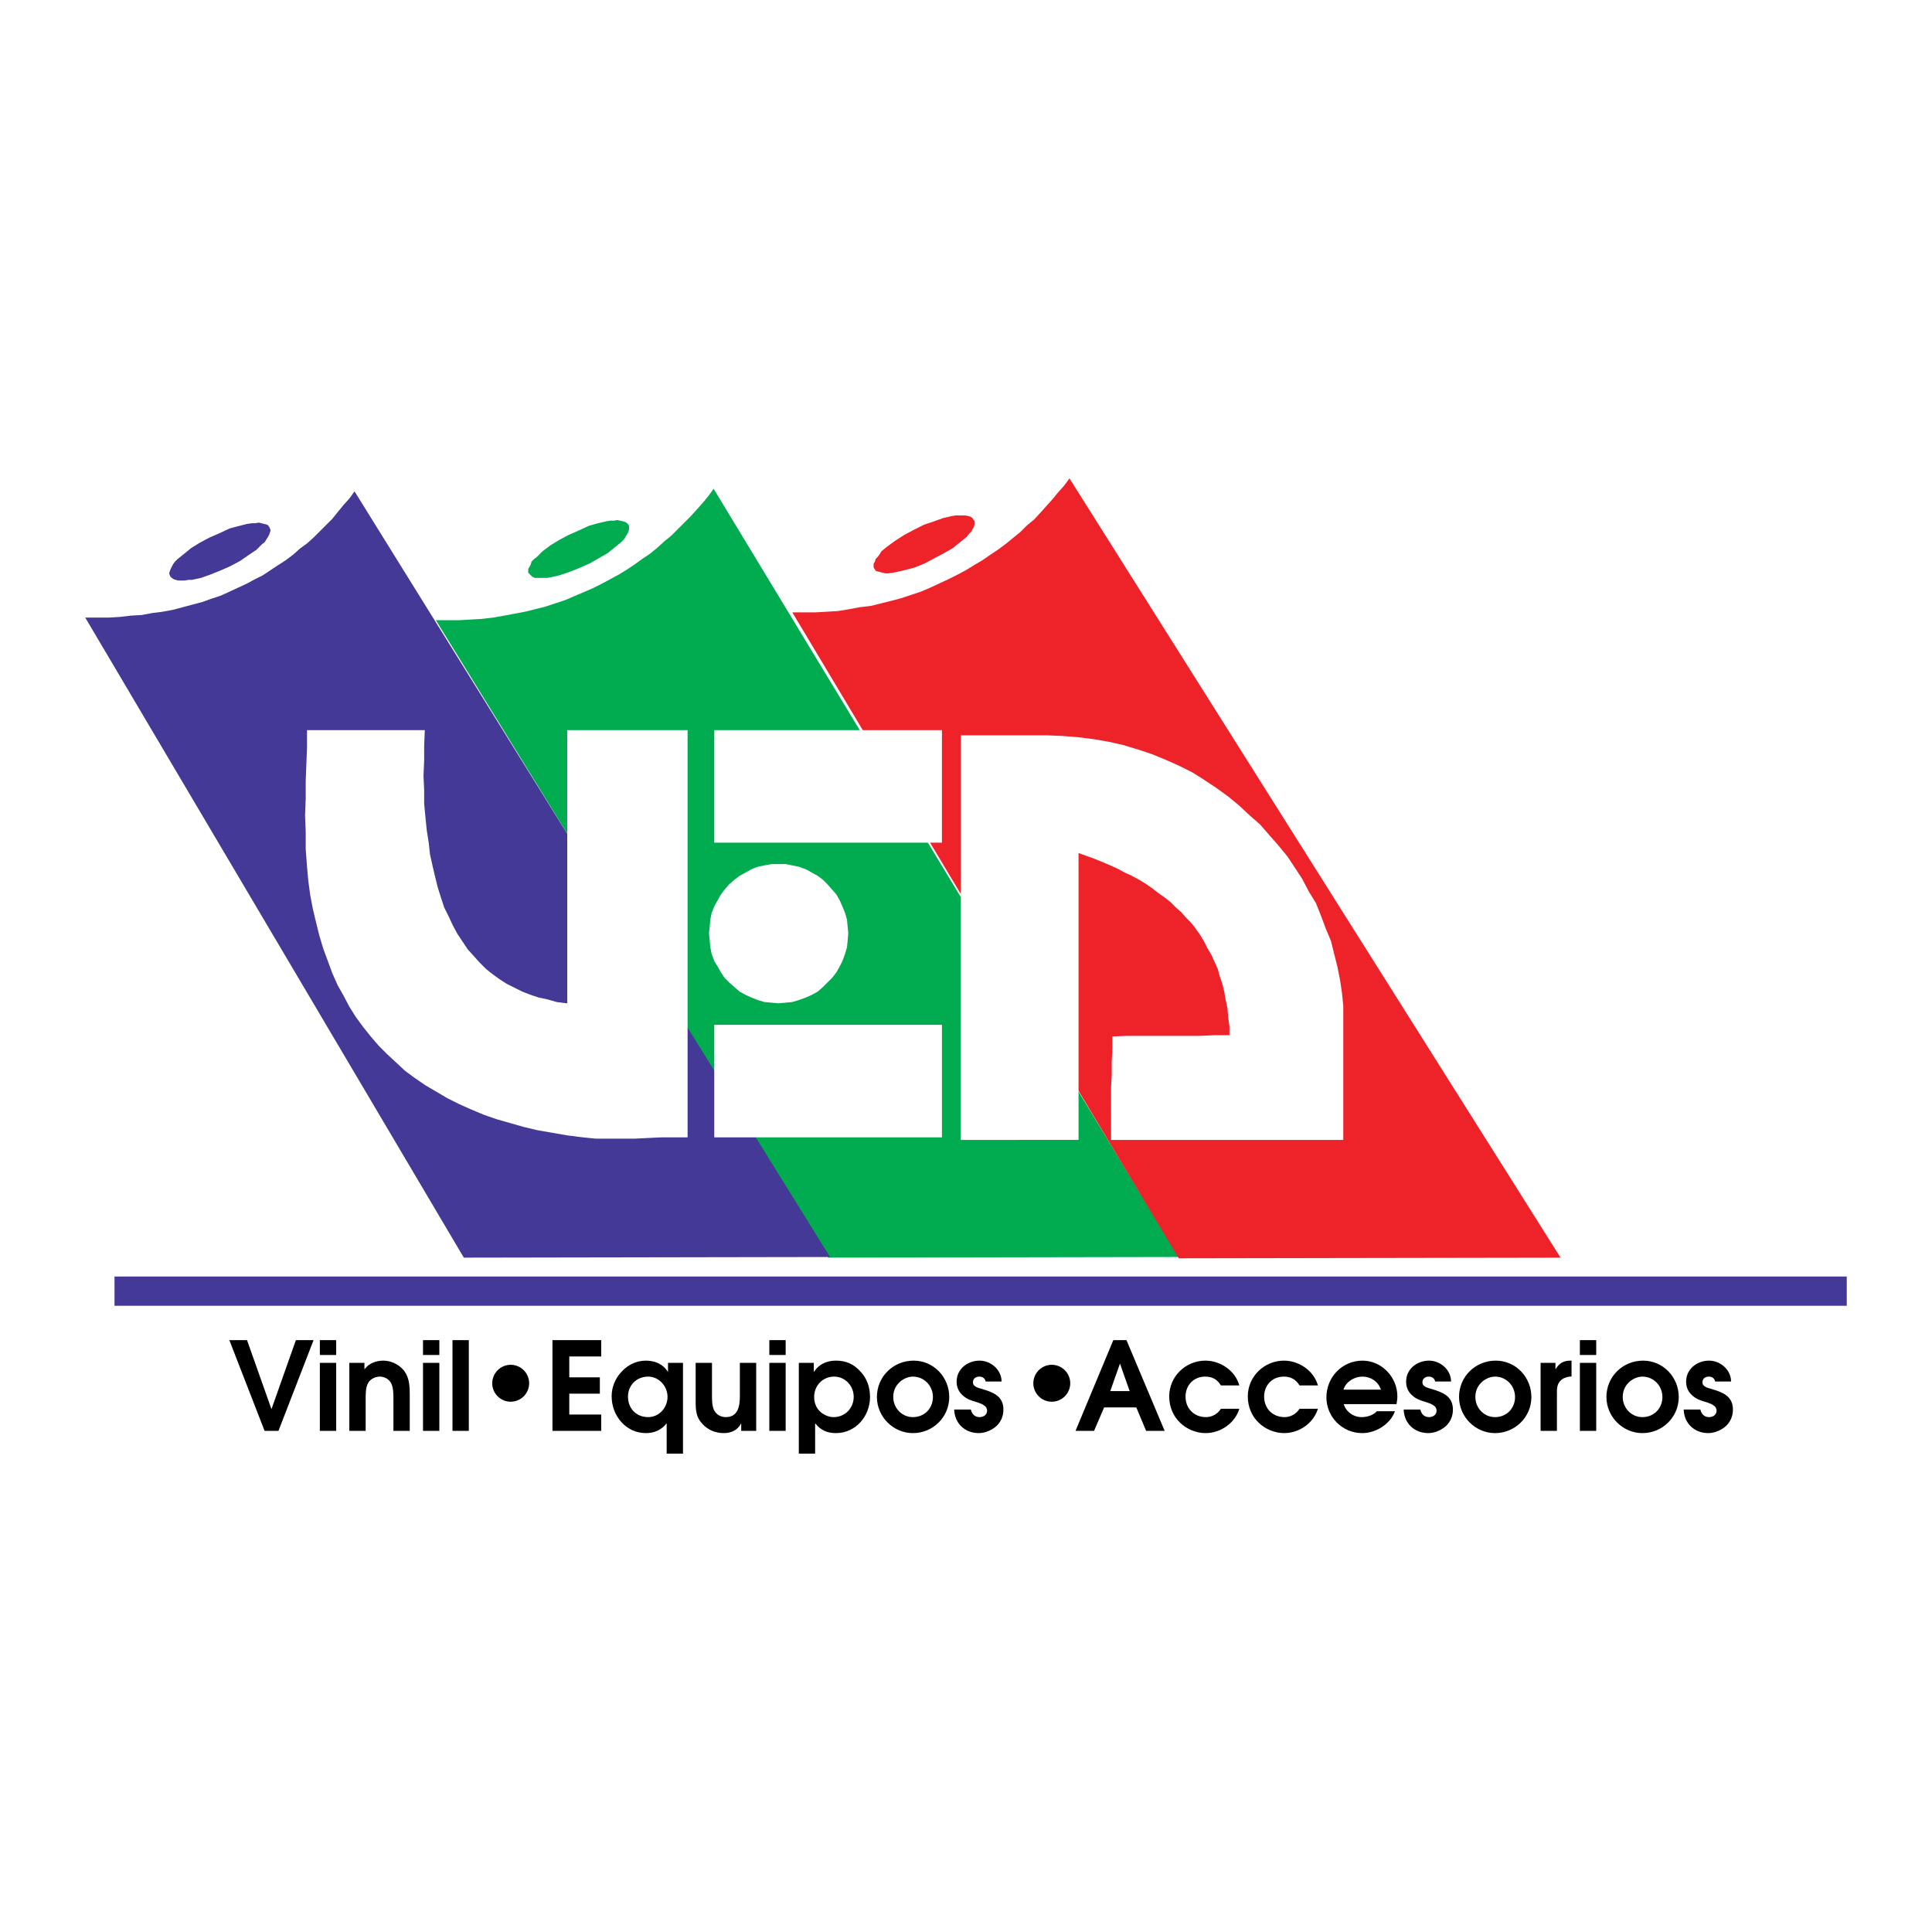
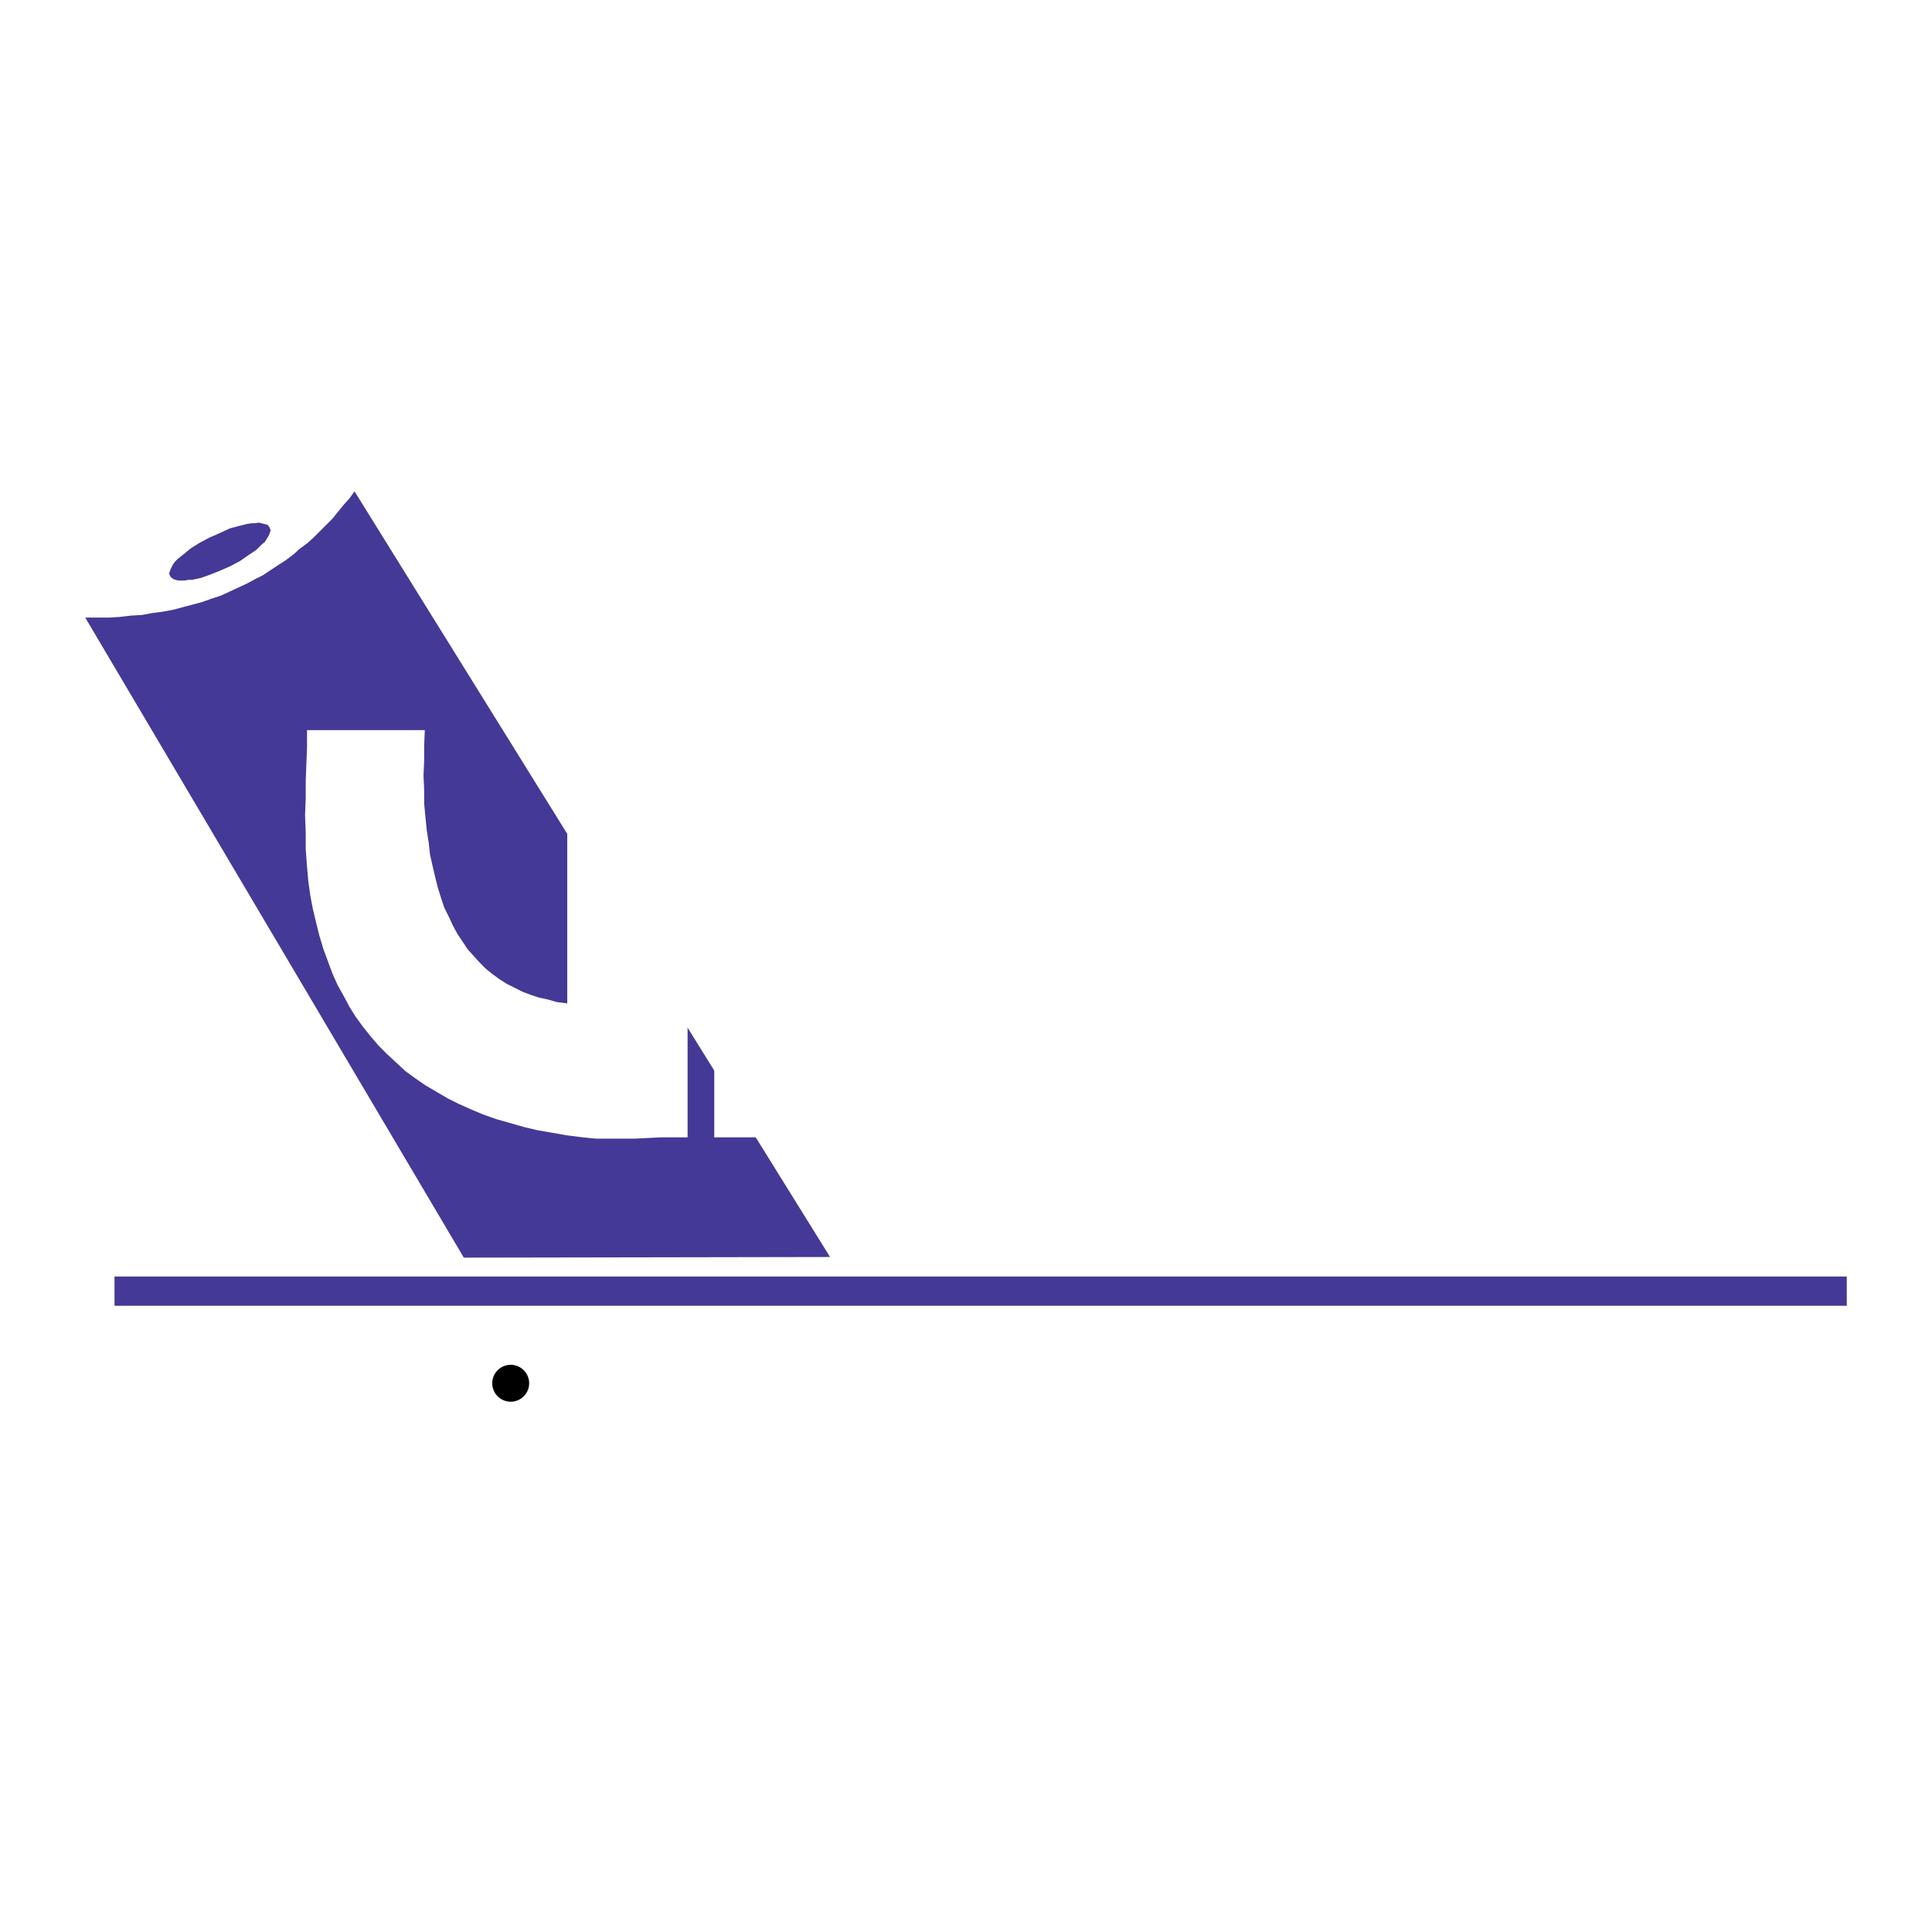
<svg xmlns="http://www.w3.org/2000/svg" version="1.0" id="Layer_1" x="0px" y="0px" width="192.756px" height="192.756px" viewBox="0 0 192.756 192.756" enable-background="new 0 0 192.756 192.756" xml:space="preserve">
  <g>
    <polygon fill-rule="evenodd" clip-rule="evenodd" fill="#FFFFFF" points="0,0 192.756,0 192.756,192.756 0,192.756 0,0  " />
-     <path fill-rule="evenodd" clip-rule="evenodd" fill="#00AC4F" d="M43.485,61.876h1.168h1.168l1.168-0.065l1.104-0.065l1.103-0.129   l1.104-0.195l1.039-0.195l1.038-0.195l1.039-0.259l1.038-0.26l0.974-0.324l0.974-0.325l0.908-0.39l0.909-0.389l0.909-0.389   l0.909-0.455l0.844-0.455l0.844-0.454l0.843-0.519l0.779-0.519l0.713-0.52l0.779-0.519l0.714-0.584l0.714-0.649l0.714-0.584   l0.649-0.649l0.649-0.649l0.649-0.649l0.584-0.649l0.584-0.649l0.584-0.714l0.519-0.714l46.403,76.646l-34.98,0.064L43.485,61.876   L43.485,61.876z M62.695,52.336l0.065,0.129v0.195v0.195l-0.065,0.195l-0.13,0.26l-0.129,0.195l-0.195,0.324l-0.259,0.259   l-0.649,0.52l-0.714,0.584L59.71,55.71l-0.909,0.52l-1.038,0.454l-0.974,0.39l-0.974,0.324l-0.843,0.195l-0.39,0.065h-0.389h-0.325   h-0.26H53.35l-0.26-0.13l-0.129-0.13l-0.13-0.129l-0.13-0.13v-0.195v-0.195l0.13-0.195l0.13-0.259l0.065-0.26l0.259-0.26   l0.259-0.194l0.584-0.584l0.779-0.584l0.844-0.519l0.973-0.519l1.039-0.455l0.974-0.455l0.909-0.259l0.843-0.195l0.39-0.064h0.389   l0.325-0.065l0.26,0.065l0.324,0.064l0.195,0.065l0.194,0.13L62.695,52.336L62.695,52.336z" />
-     <path fill-rule="evenodd" clip-rule="evenodd" fill="#EE2229" d="M97.092,51.817l0.13,0.13v0.194v0.195l-0.065,0.259l-0.13,0.195   l-0.129,0.26l-0.26,0.26l-0.195,0.26l-0.649,0.519l-0.714,0.584l-0.909,0.519l-0.974,0.519l-0.974,0.52l-0.973,0.389l-0.974,0.26   l-0.844,0.195l-0.389,0.065l-0.39,0.064h-0.324l-0.26-0.064l-0.26-0.065l-0.259-0.065l-0.195-0.065l-0.065-0.13l-0.13-0.195v-0.195   V56.23l0.13-0.195l0.065-0.26l0.195-0.194l0.194-0.26l0.195-0.324l0.649-0.52l0.714-0.519l0.909-0.584l0.974-0.52l1.038-0.519   l0.974-0.325l0.909-0.324l0.844-0.195l0.39-0.065h0.389h0.325h0.26l0.325,0.065l0.195,0.065l0.194,0.13L97.092,51.817   L97.092,51.817z M79.05,61.097h1.103h1.168l1.168-0.065l1.104-0.065l1.168-0.194l1.039-0.195l1.103-0.13l1.039-0.259l1.039-0.26   l0.974-0.26l0.973-0.325l0.974-0.324l0.909-0.389l0.973-0.455l0.844-0.39l0.909-0.454l0.844-0.454l0.844-0.519l0.779-0.455   l0.843-0.584l0.779-0.519l0.778-0.584l0.714-0.584l0.714-0.584l0.649-0.649l0.714-0.584l0.648-0.714l0.585-0.649l0.584-0.649   l0.584-0.714l0.584-0.649l0.52-0.714l48.999,77.75l-38.097,0.065L79.05,61.097L79.05,61.097z" />
    <path fill-rule="evenodd" clip-rule="evenodd" fill="#443996" d="M11.424,127.359h172.828v2.921H11.424V127.359L11.424,127.359z    M26.871,52.595l0.065,0.13L27,52.92l-0.065,0.195l-0.065,0.195l-0.13,0.26l-0.13,0.194l-0.194,0.324l-0.26,0.195l-0.584,0.584   l-0.778,0.519L23.95,55.97l-0.973,0.519l-1.039,0.455l-0.973,0.389l-0.909,0.325l-0.909,0.194h-0.325l-0.389,0.065h-0.325h-0.324   l-0.26-0.065l-0.195-0.065l-0.194-0.129l-0.13-0.13l-0.065-0.13l-0.065-0.195l0.065-0.194l0.065-0.195l0.13-0.26l0.129-0.259   l0.195-0.26l0.26-0.26l0.649-0.519l0.714-0.584l0.844-0.52l0.974-0.519l1.038-0.454l0.974-0.455l0.973-0.26l0.779-0.194   l0.454-0.065h0.324l0.39-0.065l0.26,0.065l0.26,0.065l0.259,0.065l0.13,0.065L26.871,52.595L26.871,52.595z M8.504,61.617h1.168   h1.168l1.103-0.065l1.104-0.13l1.104-0.065l1.038-0.195l1.039-0.13l1.038-0.194l0.974-0.26l0.974-0.259l0.973-0.26l0.909-0.325   l0.973-0.324l0.844-0.39l0.844-0.389l0.844-0.39l0.843-0.455l0.779-0.389L27,56.879l0.779-0.519l0.714-0.455l0.778-0.584   l0.649-0.584l0.714-0.52l0.649-0.584l0.649-0.649l0.649-0.649l0.584-0.584l0.52-0.649l0.584-0.714l0.584-0.649l0.52-0.714   l47.441,76.387l-36.539,0.064L8.504,61.617L8.504,61.617z" />
    <path fill-rule="evenodd" clip-rule="evenodd" fill="#FFFFFF" d="M30.635,72.844h1.493h1.428h1.493h1.428h1.493h1.493h1.493h1.428   l-0.065,1.558v1.493l-0.065,1.493l0.065,1.428v1.363l0.129,1.363l0.13,1.298l0.195,1.233L42.9,85.24l0.26,1.168l0.26,1.103   l0.26,1.039l0.324,1.039l0.325,0.973l0.454,0.909l0.389,0.844l0.455,0.844l0.519,0.779l0.519,0.779l0.584,0.649l0.584,0.649   l0.649,0.649l0.649,0.52l0.714,0.519l0.714,0.455l0.779,0.389l0.778,0.39l0.844,0.324l0.778,0.26l0.909,0.195l0.909,0.26   l1.039,0.13v-3.44v-3.375v-3.44v-3.375v-3.44v-3.439v-3.375v-3.375h12.006v40.627h-1.298h-1.298l-1.363,0.064l-1.298,0.065h-1.298   h-1.298H59.45l-1.298-0.13l-1.558-0.195l-1.493-0.26l-1.493-0.259l-1.363-0.325l-1.363-0.389l-1.363-0.39l-1.298-0.454l-1.233-0.52   l-1.168-0.52l-1.168-0.584l-1.103-0.648l-1.104-0.649l-1.039-0.714l-0.973-0.714l-0.909-0.844l-0.909-0.844l-0.844-0.844   l-0.778-0.908l-0.779-0.974l-0.714-0.974l-0.649-1.038l-0.584-1.104l-0.584-1.038l-0.52-1.168l-0.454-1.233l-0.455-1.233   l-0.389-1.298l-0.324-1.298l-0.325-1.363l-0.26-1.363l-0.195-1.428l-0.129-1.428l-0.13-1.752v-1.688l-0.065-1.687l0.065-1.688   v-1.752l0.065-1.687l0.065-1.688V72.844L30.635,72.844z M71.262,102.243h22.715v11.229H71.262V102.243L71.262,102.243z    M71.262,72.844h22.715v11.228H71.262V72.844L71.262,72.844z M95.858,73.363h8.567l1.622,0.065l1.558,0.13l1.558,0.194l1.492,0.26   l1.429,0.325l1.492,0.454l1.363,0.454l1.428,0.584l1.298,0.584l1.298,0.649l1.233,0.779l1.168,0.779l1.168,0.844l1.104,0.909   l1.038,0.974l1.039,0.908l0.908,1.039l0.909,1.039l0.908,1.103l0.778,1.168l0.714,1.103l0.649,1.233l0.714,1.168l0.52,1.298   l0.454,1.233l0.52,1.233l0.324,1.298l0.324,1.298l0.26,1.298l0.194,1.298l0.13,1.298v1.298v12.071h-23.169v-1.298v-1.298v-1.298   v-1.298l0.064-1.298v-1.299l0.065-1.298v-1.232l1.428-0.065h1.492h1.429h1.492h1.493h1.427l1.428-0.064h1.493v-0.909l-0.13-0.908   l-0.064-0.844l-0.194-0.908l-0.13-0.779l-0.195-0.778l-0.26-0.778l-0.194-0.715l-0.325-0.714l-0.324-0.714l-0.389-0.649   l-0.325-0.649l-0.39-0.649l-0.454-0.649l-0.454-0.584l-0.519-0.52l-0.455-0.52l-0.584-0.519l-0.519-0.52l-0.585-0.454l-0.648-0.455   l-0.584-0.454l-0.649-0.454l-0.648-0.39l-0.714-0.389l-0.714-0.325l-0.714-0.389l-0.715-0.325l-1.558-0.649l-1.622-0.584v28.62   H95.858V73.363L95.858,73.363z M77.687,86.213h0.714l0.649,0.13l0.649,0.13l0.714,0.26l0.584,0.324l0.584,0.325l0.519,0.389   l0.454,0.455l0.455,0.519l0.454,0.519l0.324,0.584l0.26,0.584l0.26,0.649l0.195,0.649l0.065,0.714l0.065,0.649l-0.065,0.779   l-0.065,0.649l-0.195,0.649l-0.26,0.714l-0.26,0.519l-0.324,0.584l-0.454,0.584l-0.455,0.454L82.1,98.479l-0.519,0.454   l-0.584,0.324l-0.584,0.26l-0.714,0.26l-0.649,0.195l-0.649,0.064l-0.714,0.065l-0.714-0.065l-0.714-0.064l-0.648-0.195   l-0.649-0.26l-0.584-0.26l-0.584-0.324l-0.52-0.454l-0.519-0.454L72.3,97.571l-0.39-0.584l-0.324-0.584l-0.325-0.519l-0.26-0.714   l-0.129-0.649l-0.065-0.649l-0.065-0.779l0.065-0.649l0.065-0.714l0.129-0.649l0.26-0.649l0.325-0.584l0.324-0.584l0.39-0.519   l0.454-0.519l0.519-0.455l0.52-0.389l0.584-0.325l0.584-0.324l0.649-0.26l0.648-0.13l0.714-0.13H77.687L77.687,86.213z" />
-     <path fill-rule="evenodd" clip-rule="evenodd" d="M26.398,142.759h1.384l3.504-9.055h-1.764l-2.438,6.887l-2.438-6.887h-1.764   L26.398,142.759L26.398,142.759z M31.912,142.759h1.63v-6.788h-1.63V142.759L31.912,142.759z M31.912,135.187h1.63v-1.482h-1.63   V135.187L31.912,135.187z M34.853,142.759h1.629v-3.075c0-0.539-0.024-1.274,0.27-1.74c0.221-0.367,0.699-0.6,1.14-0.6   c0.417,0,0.845,0.208,1.078,0.563c0.282,0.453,0.282,1.127,0.282,1.654v3.197h1.629v-3.517c0-0.869-0.012-1.715-0.539-2.45   c-0.049-0.073-0.11-0.135-0.171-0.196c-0.491-0.526-1.226-0.845-1.936-0.845c-0.711,0-1.446,0.281-1.85,0.845H36.36v-0.625h-1.507   V142.759L34.853,142.759z M42.204,142.759h1.629v-6.788h-1.629V142.759L42.204,142.759z M42.204,135.187h1.629v-1.482h-1.629   V135.187L42.204,135.187z M45.145,142.759h1.629v-9.055h-1.629V142.759L45.145,142.759z M55.119,142.759h4.864v-1.629h-3.186   v-2.083h3.05v-1.63h-3.05v-2.083h3.186v-1.63h-4.864V142.759L55.119,142.759z M66.648,135.971v0.883h-0.024   c-0.479-0.772-1.299-1.103-2.194-1.103c-0.943,0-1.801,0.429-2.414,1.103c-0.612,0.637-0.992,1.52-0.992,2.45   c0,1.924,1.409,3.678,3.418,3.678c0.833,0,1.543-0.309,2.046-0.957h0.025v3.004h1.629v-9.058H66.648L66.648,135.971z    M64.664,137.344c1.078,0,1.936,0.955,1.936,2.021c0,1.078-0.833,2.021-1.936,2.021c-1.189,0-2.01-0.87-2.01-2.046   C62.654,138.201,63.523,137.344,64.664,137.344L64.664,137.344z M73.816,135.971v3.333c0,0.968-0.171,2.083-1.409,2.083   c-0.502,0-0.943-0.257-1.164-0.698c-0.196-0.393-0.208-0.969-0.208-1.385v-3.333h-1.629v3.835c0,0.871,0.037,1.581,0.649,2.23   c0.563,0.637,1.335,0.945,2.144,0.945c0.748,0,1.385-0.284,1.728-0.945h0.024v0.723h1.495v-6.788H73.816L73.816,135.971z    M76.757,142.759h1.629v-6.788h-1.629V142.759L76.757,142.759z M76.757,135.187h1.629v-1.482h-1.629V135.187L76.757,135.187z    M79.697,145.028h1.629v-3.004h0.025c0.526,0.673,1.188,0.957,2.046,0.957c1.985,0,3.406-1.692,3.406-3.616   c0-0.956-0.318-1.862-0.943-2.512c-0.698-0.784-1.47-1.103-2.462-1.103c-0.919,0-1.679,0.355-2.181,1.103h-0.024v-0.883h-1.495   V145.028L79.697,145.028z M83.226,137.344c1.103,0,1.948,0.931,1.948,2.009c0,1.14-0.858,2.034-2.009,2.034   c-0.454,0-0.956-0.208-1.299-0.515c-0.441-0.392-0.637-0.919-0.637-1.507C81.229,138.238,82.087,137.344,83.226,137.344   L83.226,137.344z M91.154,135.751c-2.034,0-3.664,1.593-3.664,3.627c0,1.972,1.629,3.604,3.59,3.604   c1.998,0,3.627-1.595,3.627-3.604C94.707,137.404,93.151,135.751,91.154,135.751L91.154,135.751z M91.08,137.344   c1.127,0,1.998,0.919,1.998,2.034c0,1.139-0.846,2.009-1.998,2.009c-1.115,0-1.96-0.919-1.96-2.009   c0-0.539,0.184-1.029,0.564-1.409C90.026,137.601,90.578,137.344,91.08,137.344L91.08,137.344z M99.927,137.834   c0-1.164-1.066-2.083-2.193-2.083c-1.201,0-2.291,0.833-2.291,2.095c0,0.576,0.22,1.054,0.662,1.421   c0.417,0.344,0.723,0.43,1.225,0.589c0.429,0.146,1.152,0.318,1.152,0.882c0,0.429-0.368,0.649-0.76,0.649   c-0.479,0-0.772-0.331-0.858-0.76h-1.667c0.049,1.397,1.078,2.354,2.463,2.354c0.625,0,1.311-0.296,1.765-0.712   c0.453-0.441,0.686-0.993,0.686-1.63c0-1.36-1.028-1.728-2.119-2.059c-0.331-0.098-0.932-0.208-0.919-0.662   c-0.012-0.367,0.282-0.575,0.637-0.575c0.307,0,0.576,0.171,0.625,0.49H99.927L99.927,137.834z M107.303,142.759h1.851l1.004-2.34   h3.211l0.98,2.34h1.85l-3.811-9.055h-1.311L107.303,142.759L107.303,142.759z M110.771,138.789l0.968-2.744l0.968,2.744H110.771   L110.771,138.789z M121.811,140.554c-0.307,0.502-0.882,0.833-1.483,0.833c-1.188,0-2.046-0.846-2.046-2.046   c0-1.128,0.797-1.997,1.96-1.997c0.699,0,1.214,0.281,1.569,0.882h1.838c-0.404-1.47-1.888-2.475-3.382-2.475   c-1.974,0-3.615,1.58-3.615,3.565c0,1.005,0.368,1.948,1.104,2.646c0.661,0.637,1.604,1.019,2.523,1.019   c1.495,0,2.929-0.981,3.37-2.428H121.811L121.811,140.554z M129.652,140.554c-0.307,0.502-0.883,0.833-1.482,0.833   c-1.189,0-2.047-0.846-2.047-2.046c0-1.128,0.797-1.997,1.961-1.997c0.698,0,1.213,0.281,1.568,0.882h1.838   c-0.404-1.47-1.888-2.475-3.382-2.475c-1.973,0-3.615,1.58-3.615,3.565c0,1.005,0.368,1.948,1.104,2.646   c0.661,0.637,1.604,1.019,2.523,1.019c1.495,0,2.929-0.981,3.37-2.428H129.652L129.652,140.554z M139.332,140.088   c0.036-0.257,0.085-0.515,0.085-0.771c0-1.899-1.543-3.565-3.479-3.565c-2.034,0-3.602,1.653-3.602,3.663   c0,1.973,1.604,3.567,3.577,3.567c1.434,0,2.843-0.97,3.26-2.183h-1.802c-0.318,0.355-0.906,0.588-1.519,0.588   c-0.821,0-1.545-0.515-1.789-1.299H139.332L139.332,140.088z M134.038,138.643c0.245-0.785,1.079-1.299,1.888-1.299   c0.833,0,1.58,0.49,1.85,1.299H134.038L134.038,138.643z M144.772,137.834c0-1.164-1.066-2.083-2.193-2.083   c-1.201,0-2.291,0.833-2.291,2.095c0,0.576,0.22,1.054,0.661,1.421c0.417,0.344,0.723,0.43,1.226,0.589   c0.429,0.146,1.151,0.318,1.151,0.882c0,0.429-0.367,0.649-0.76,0.649c-0.478,0-0.771-0.331-0.857-0.76h-1.666   c0.049,1.397,1.078,2.354,2.463,2.354c0.624,0,1.311-0.296,1.764-0.712c0.454-0.441,0.687-0.993,0.687-1.63   c0-1.36-1.029-1.728-2.12-2.059c-0.33-0.098-0.931-0.208-0.919-0.662c-0.012-0.367,0.282-0.575,0.638-0.575   c0.306,0,0.575,0.171,0.625,0.49H144.772L144.772,137.834z M149.232,135.751c-2.034,0-3.664,1.593-3.664,3.627   c0,1.972,1.63,3.604,3.591,3.604c1.997,0,3.627-1.595,3.627-3.604C152.786,137.404,151.229,135.751,149.232,135.751   L149.232,135.751z M149.159,137.344c1.127,0,1.997,0.919,1.997,2.034c0,1.139-0.846,2.009-1.997,2.009   c-1.115,0-1.961-0.919-1.961-2.009c0-0.539,0.184-1.029,0.563-1.409C148.104,137.601,148.656,137.344,149.159,137.344   L149.159,137.344z M153.705,142.759h1.629v-3.663c-0.012-0.563,0-1.066,0.466-1.446c0.27-0.208,0.661-0.318,0.992-0.318v-1.58   h-0.122c-0.674,0-1.103,0.257-1.458,0.833h-0.024v-0.613h-1.482V142.759L153.705,142.759z M157.626,142.759h1.629v-6.788h-1.629   V142.759L157.626,142.759z M157.626,135.187h1.629v-1.482h-1.629V135.187L157.626,135.187z M163.936,135.751   c-2.034,0-3.663,1.593-3.663,3.627c0,1.972,1.629,3.604,3.59,3.604c1.997,0,3.627-1.595,3.627-3.604   C167.489,137.404,165.933,135.751,163.936,135.751L163.936,135.751z M163.862,137.344c1.127,0,1.997,0.919,1.997,2.034   c0,1.139-0.846,2.009-1.997,2.009c-1.115,0-1.961-0.919-1.961-2.009c0-0.539,0.184-1.029,0.563-1.409   C162.809,137.601,163.359,137.344,163.862,137.344L163.862,137.344z M172.708,137.834c0-1.164-1.065-2.083-2.192-2.083   c-1.201,0-2.292,0.833-2.292,2.095c0,0.576,0.221,1.054,0.662,1.421c0.417,0.344,0.723,0.43,1.226,0.589   c0.429,0.146,1.151,0.318,1.151,0.882c0,0.429-0.367,0.649-0.76,0.649c-0.478,0-0.771-0.331-0.857-0.76h-1.666   c0.049,1.397,1.078,2.354,2.462,2.354c0.625,0,1.312-0.296,1.765-0.712c0.453-0.441,0.687-0.993,0.687-1.63   c0-1.36-1.029-1.728-2.12-2.059c-0.331-0.098-0.931-0.208-0.919-0.662c-0.012-0.367,0.282-0.575,0.638-0.575   c0.306,0,0.575,0.171,0.624,0.49H172.708L172.708,137.834z" />
    <path fill-rule="evenodd" clip-rule="evenodd" d="M50.952,136.166c1.014,0,1.842,0.827,1.842,1.842   c0,1.014-0.828,1.842-1.842,1.842c-1.015,0-1.842-0.828-1.842-1.842C49.11,136.993,49.938,136.166,50.952,136.166L50.952,136.166z" />
-     <path fill-rule="evenodd" clip-rule="evenodd" d="M104.937,136.166c1.014,0,1.842,0.827,1.842,1.842   c0,1.014-0.828,1.842-1.842,1.842c-1.015,0-1.842-0.828-1.842-1.842C103.095,136.993,103.922,136.166,104.937,136.166   L104.937,136.166z" />
  </g>
</svg>